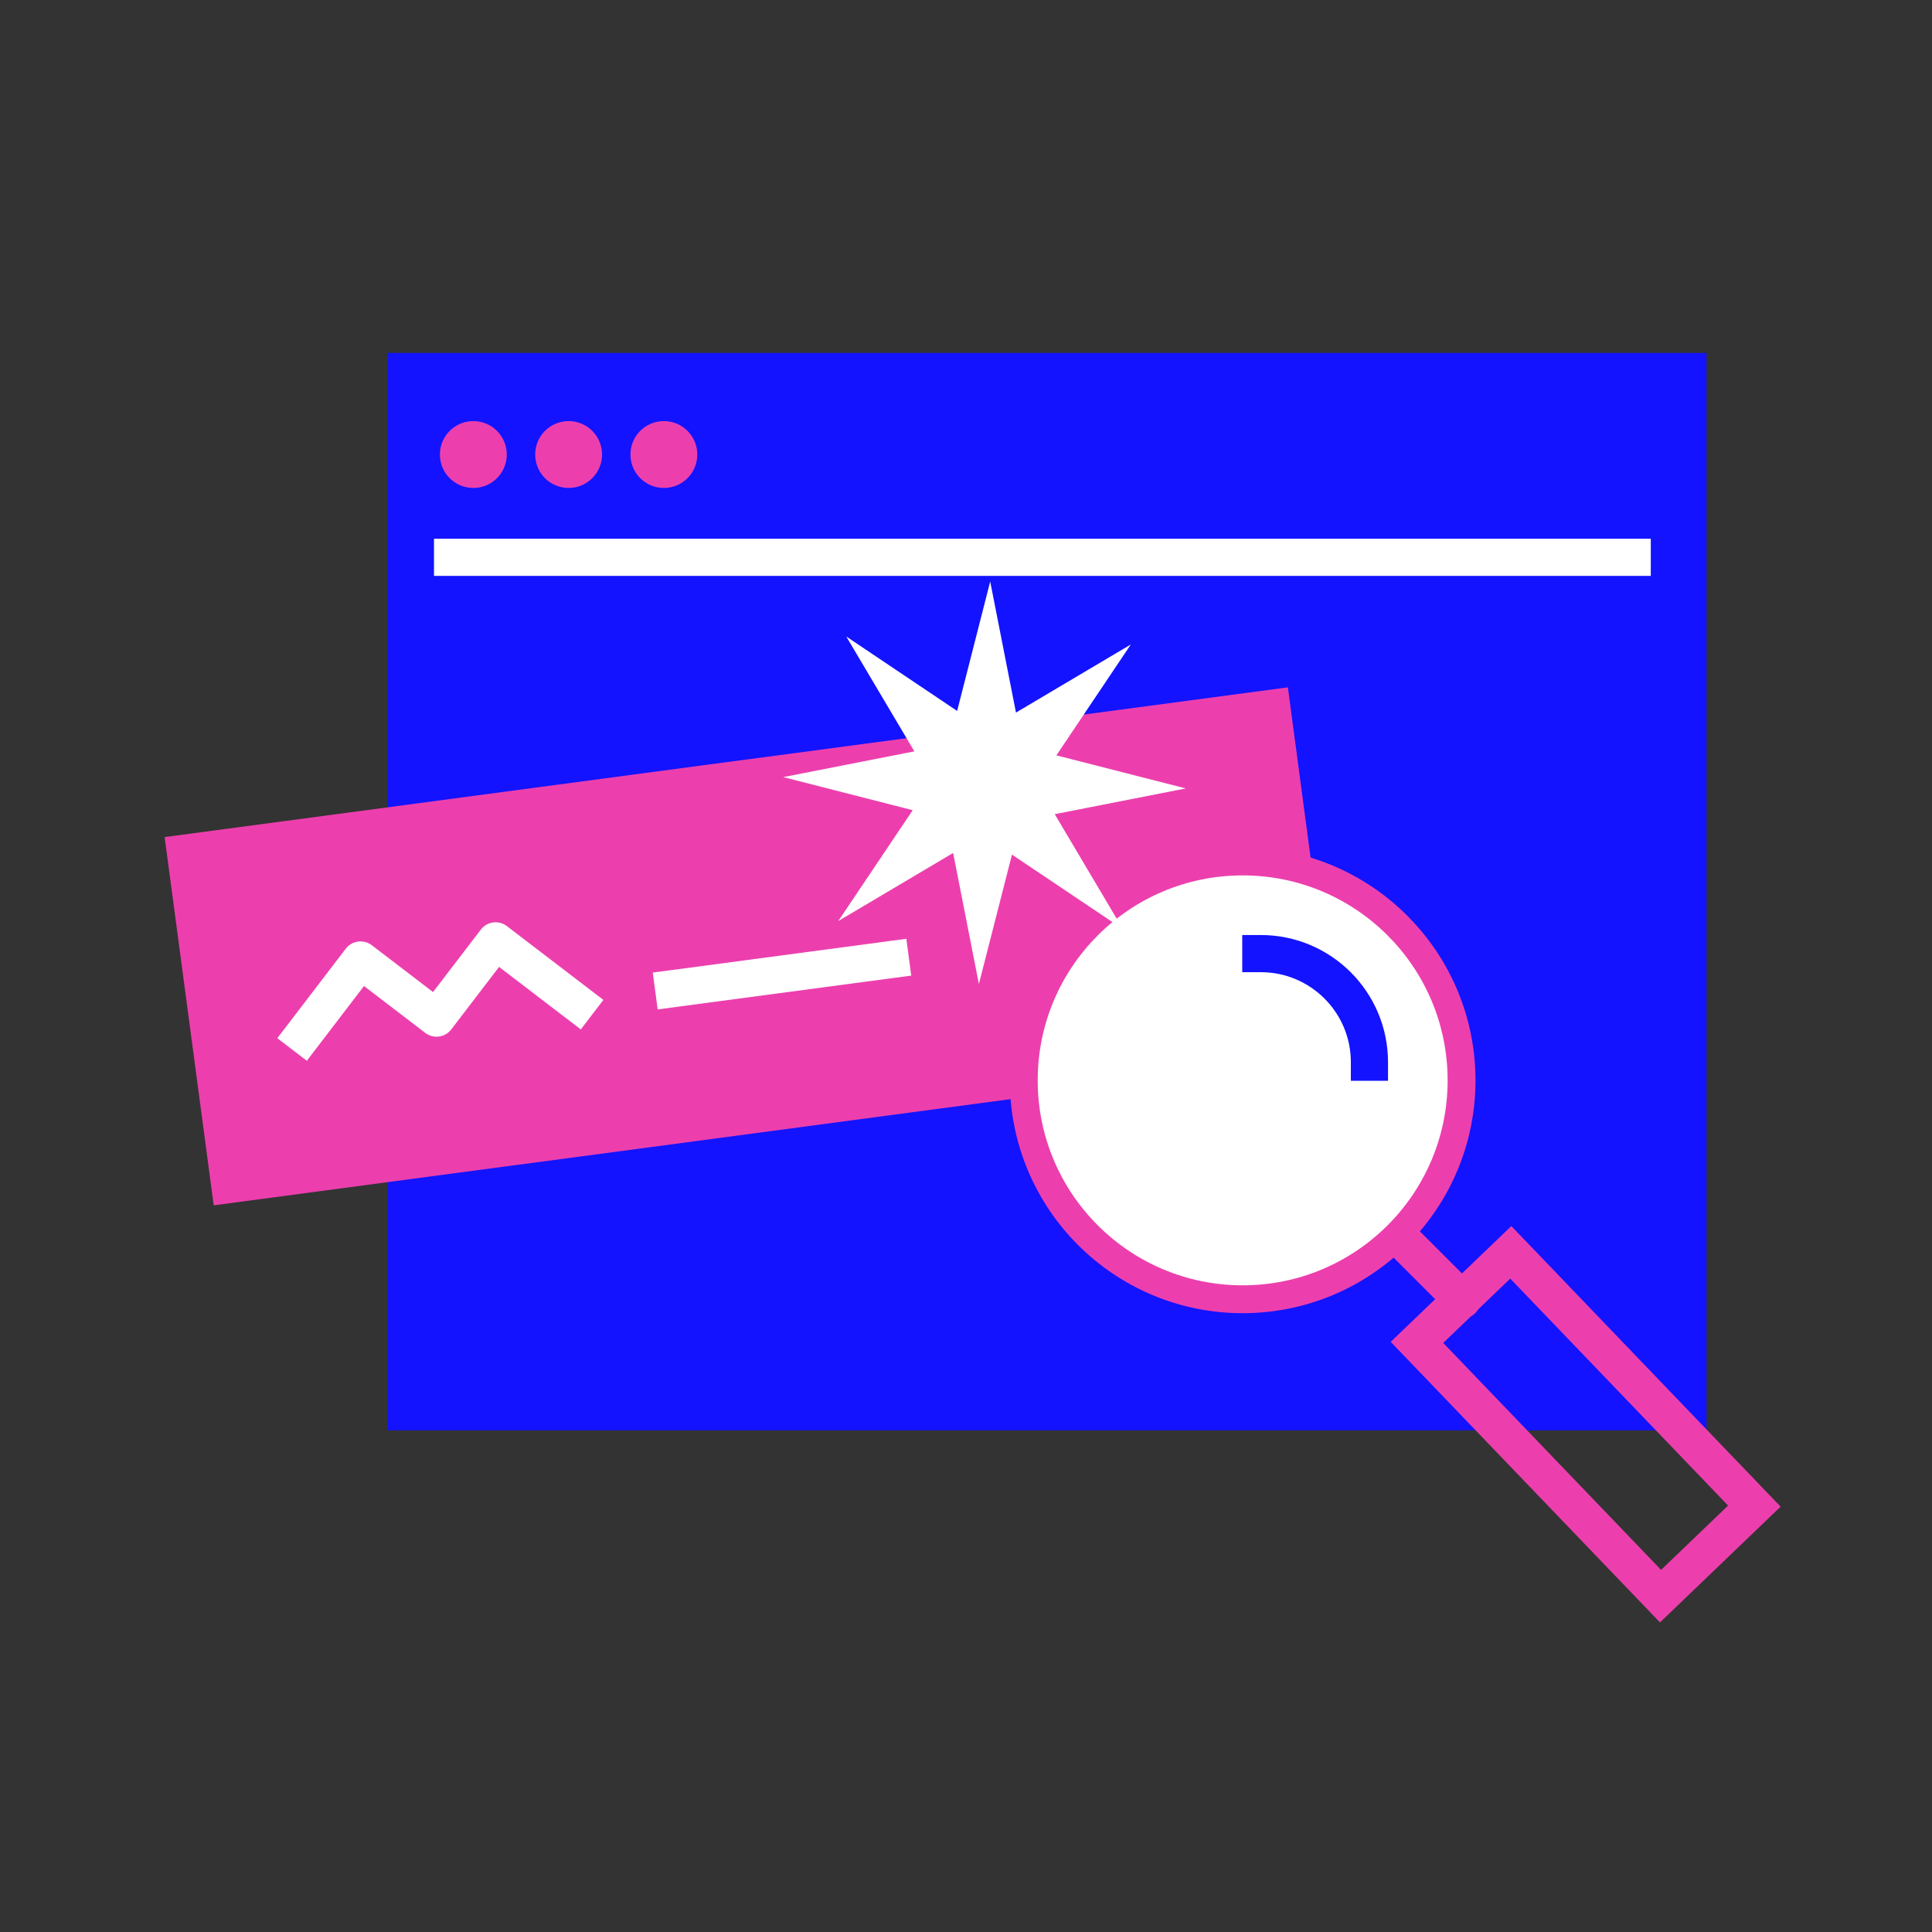
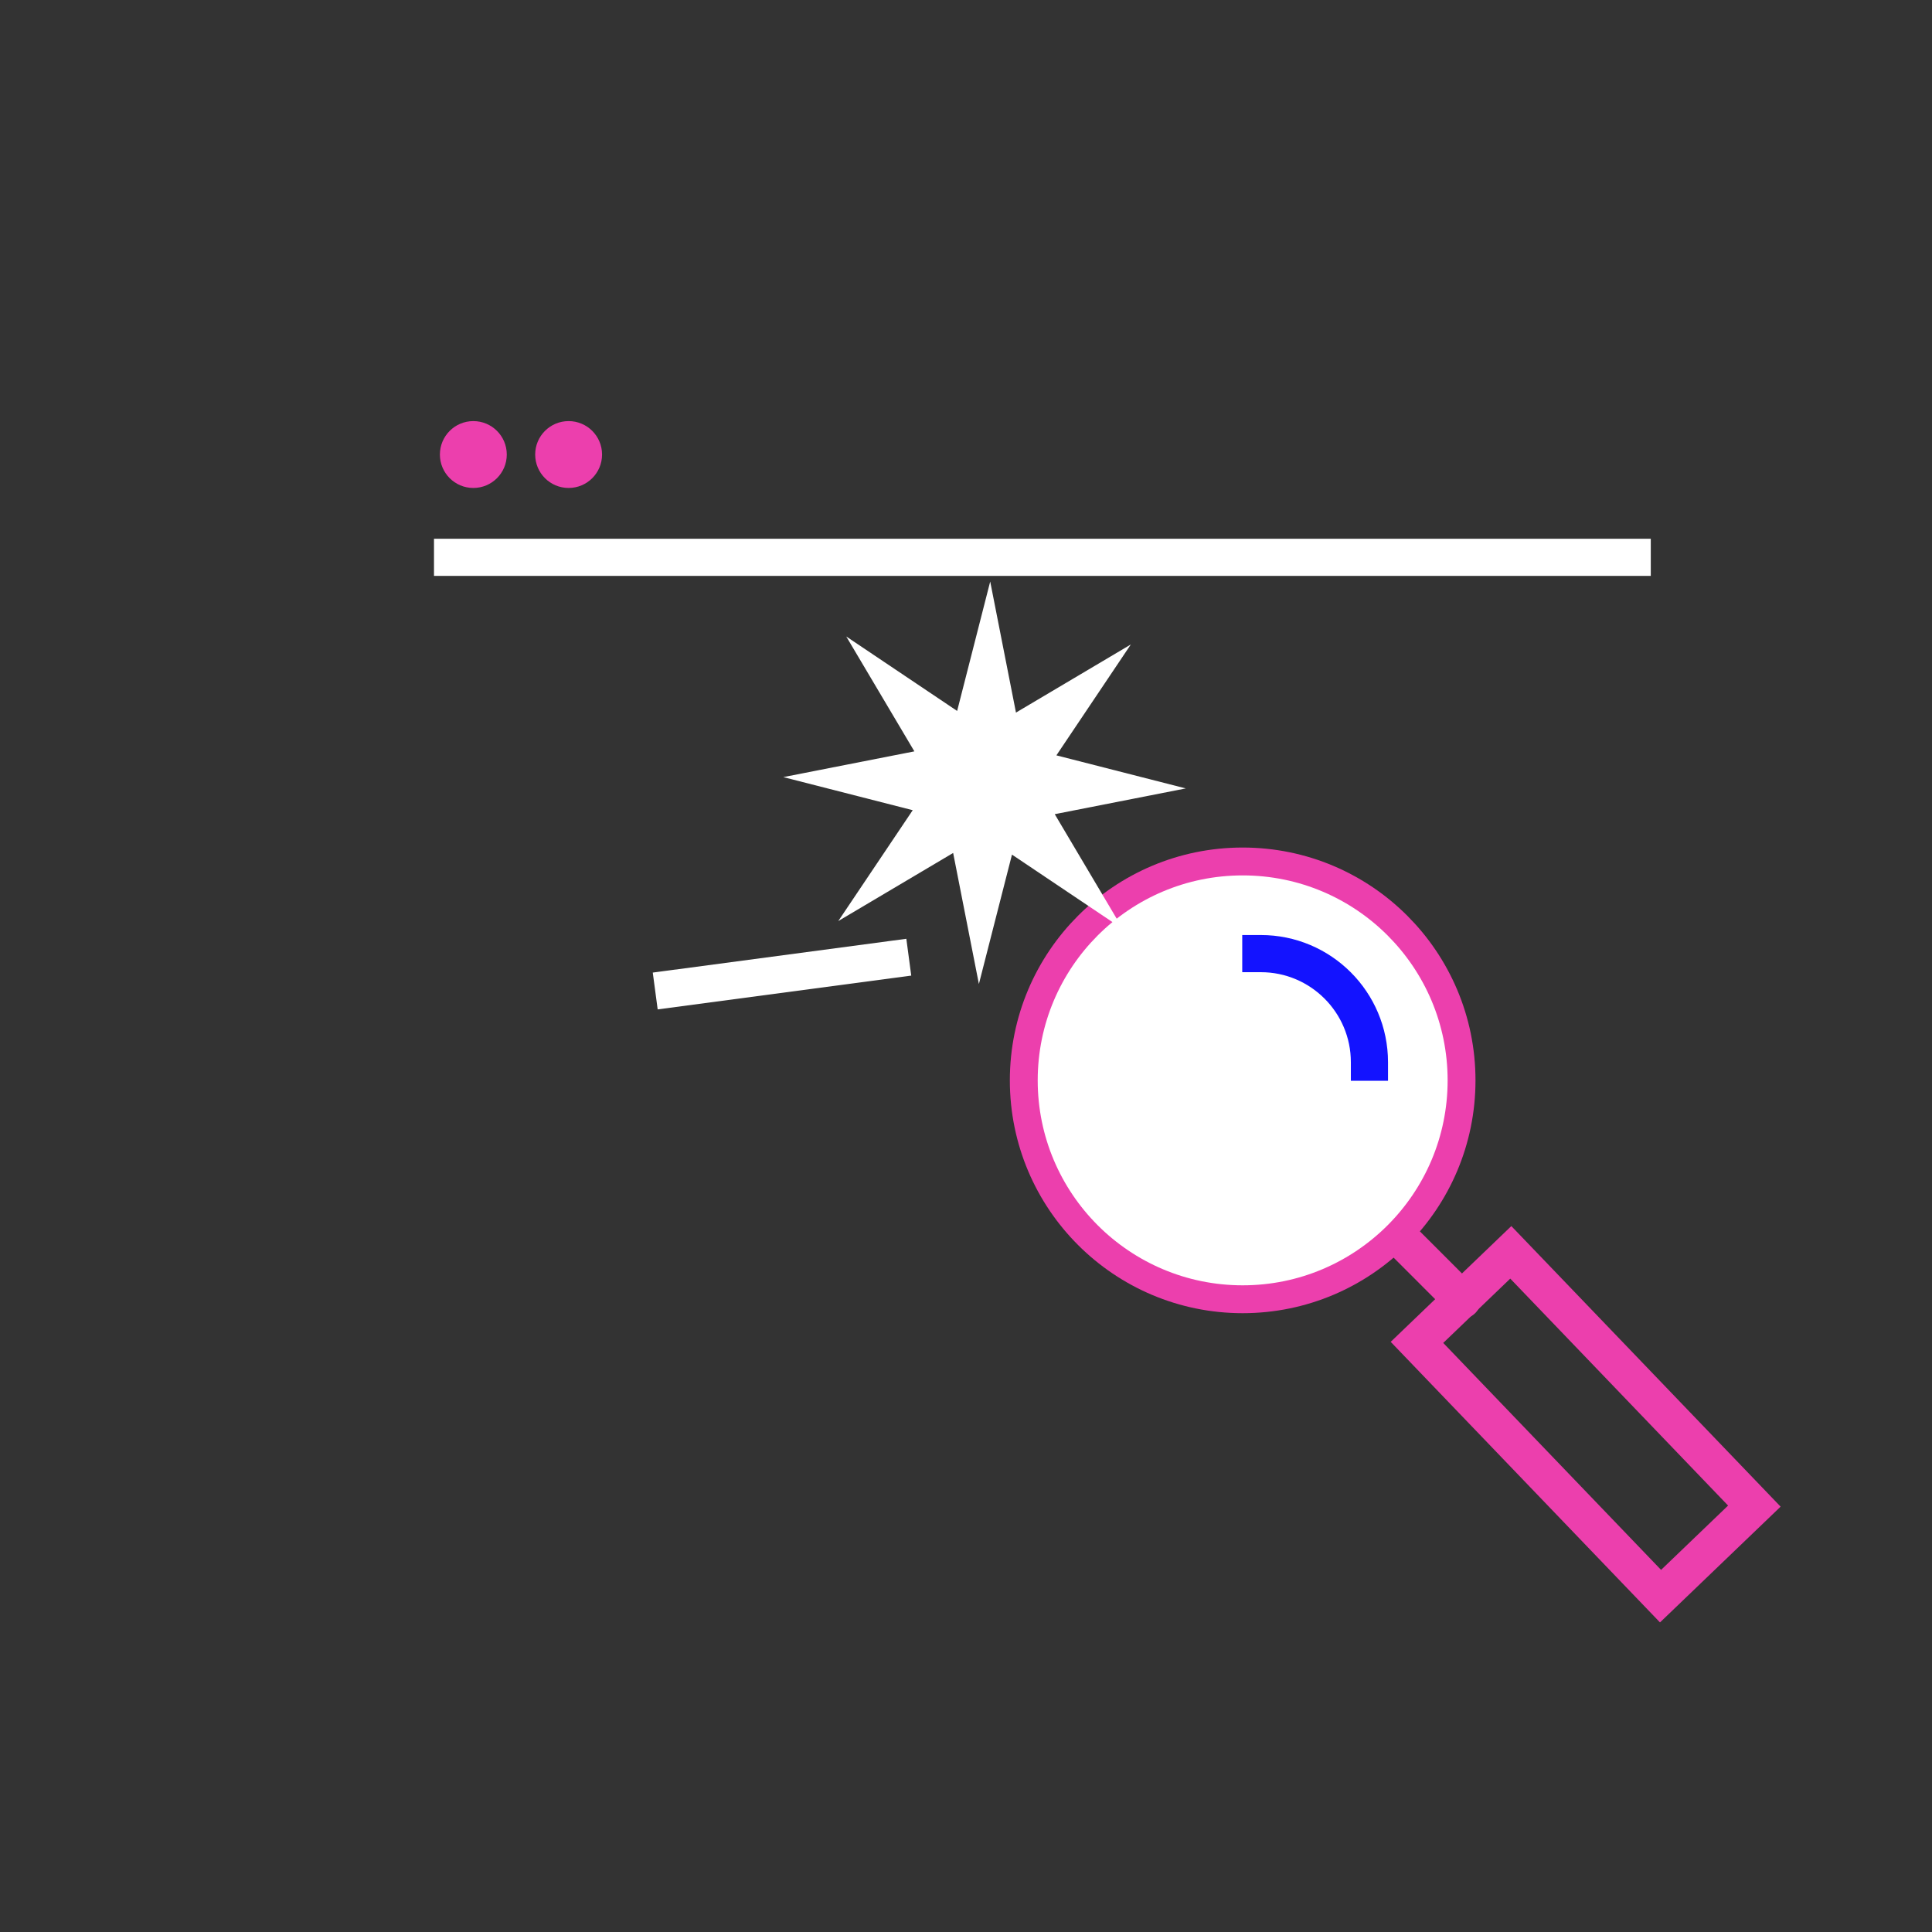
<svg xmlns="http://www.w3.org/2000/svg" width="104" height="104" viewBox="0 0 104 104" fill="none">
  <rect x="0" y="0" width="104" height="104" fill="#333333" stroke="none" />
  <g clip-path="url(#clip0_2037_32359)">
-     <rect x="20.862" y="19" width="71" height="58" fill="#1313FF" />
-     <rect x="8.862" y="45.059" width="61" height="20" transform="rotate(-7.591 8.862 45.059)" fill="#EC3FAD" />
    <path d="M24.362 30L87.862 30" stroke="white" stroke-width="2" stroke-linecap="square" stroke-linejoin="round" />
    <path d="M25.48 26.267C26.474 26.267 27.28 25.462 27.28 24.468C27.28 23.473 26.474 22.668 25.48 22.668C24.486 22.668 23.68 23.473 23.68 24.468C23.68 25.462 24.486 26.267 25.48 26.267Z" fill="#EC3FAD" />
    <path d="M30.609 26.267C31.603 26.267 32.409 25.462 32.409 24.468C32.409 23.473 31.603 22.668 30.609 22.668C29.614 22.668 28.809 23.473 28.809 24.468C28.809 25.462 29.614 26.267 30.609 26.267Z" fill="#EC3FAD" />
-     <path d="M35.736 26.267C36.731 26.267 37.536 25.462 37.536 24.468C37.536 23.473 36.731 22.668 35.736 22.668C34.742 22.668 33.937 23.473 33.937 24.468C33.937 25.462 34.742 26.267 35.736 26.267Z" fill="#EC3FAD" />
    <path d="M66.893 69.189C72.987 69.189 77.926 64.25 77.926 58.157C77.926 52.063 72.987 47.123 66.893 47.123C60.8 47.123 55.86 52.063 55.86 58.157C55.86 64.25 60.8 69.189 66.893 69.189Z" stroke="#EC3FAD" stroke-width="3" stroke-linecap="round" stroke-linejoin="round" />
    <path d="M78.708 69.975L74.691 65.957" stroke="#EC3FAD" stroke-width="2" stroke-linecap="round" stroke-linejoin="round" />
-     <path d="M16.33 55.7L19.407 51.676L23.498 54.805L26.678 50.647L31.078 54.012" stroke="white" stroke-width="2" stroke-linecap="square" stroke-linejoin="round" />
    <path d="M36.262 53.213L47.929 51.658" stroke="white" stroke-width="2" stroke-linecap="square" stroke-linejoin="round" />
    <path d="M66.893 69.189C72.987 69.189 77.926 64.25 77.926 58.157C77.926 52.063 72.987 47.123 66.893 47.123C60.8 47.123 55.86 52.063 55.86 58.157C55.86 64.25 60.8 69.189 66.893 69.189Z" fill="white" />
    <path d="M67.87 51.333C71.099 51.333 73.717 53.95 73.717 57.179" stroke="#1313FF" stroke-width="2" stroke-linecap="square" stroke-linejoin="round" />
    <rect x="76.276" y="72.261" width="7" height="18.934" transform="rotate(-43.824 76.276 72.261)" stroke="#EC3FAD" stroke-width="2" />
    <path d="M53.303 31.304L54.69 38.358L60.873 34.692L56.866 40.661L63.831 42.441L56.777 43.827L60.443 50.011L54.475 46.004L52.694 52.969L51.308 45.915L45.124 49.581L49.132 43.613L42.166 41.832L49.221 40.446L45.554 34.262L51.523 38.27L53.303 31.304Z" fill="white" />
  </g>
  <defs>
    <clipPath id="clip0_2037_32359">
      <rect width="104" height="104" fill="white" />
    </clipPath>
  </defs>
</svg>